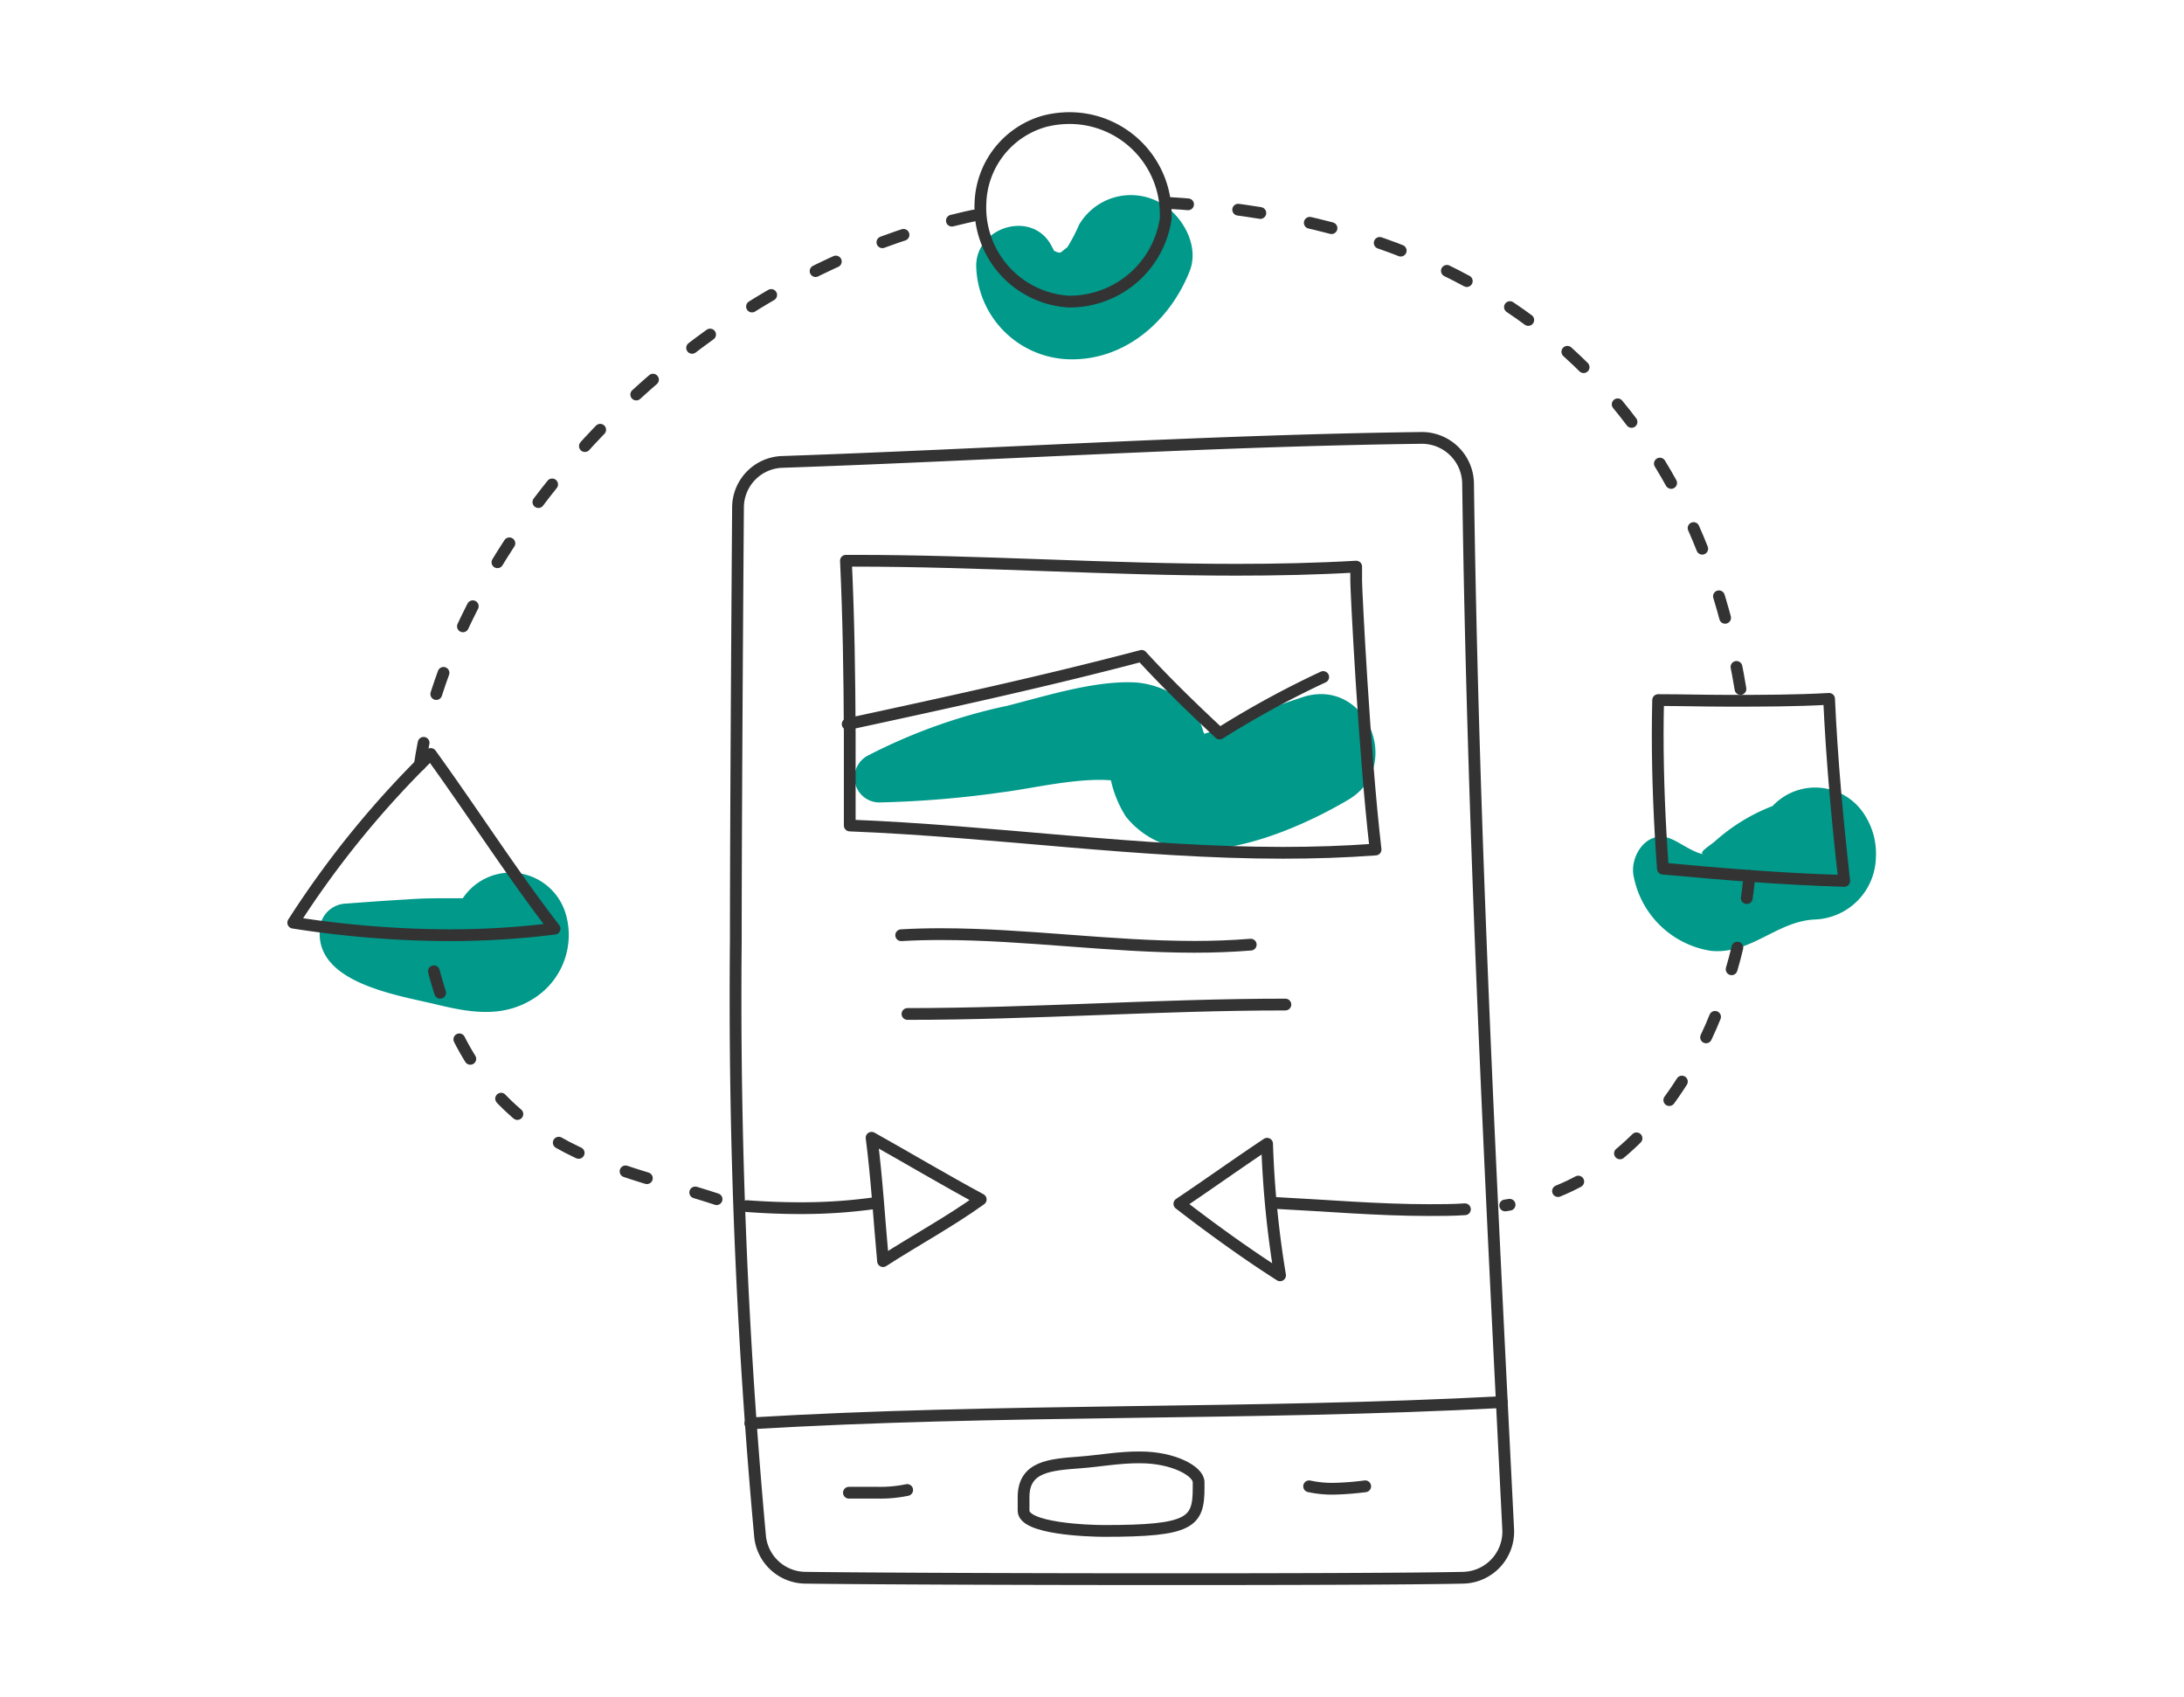
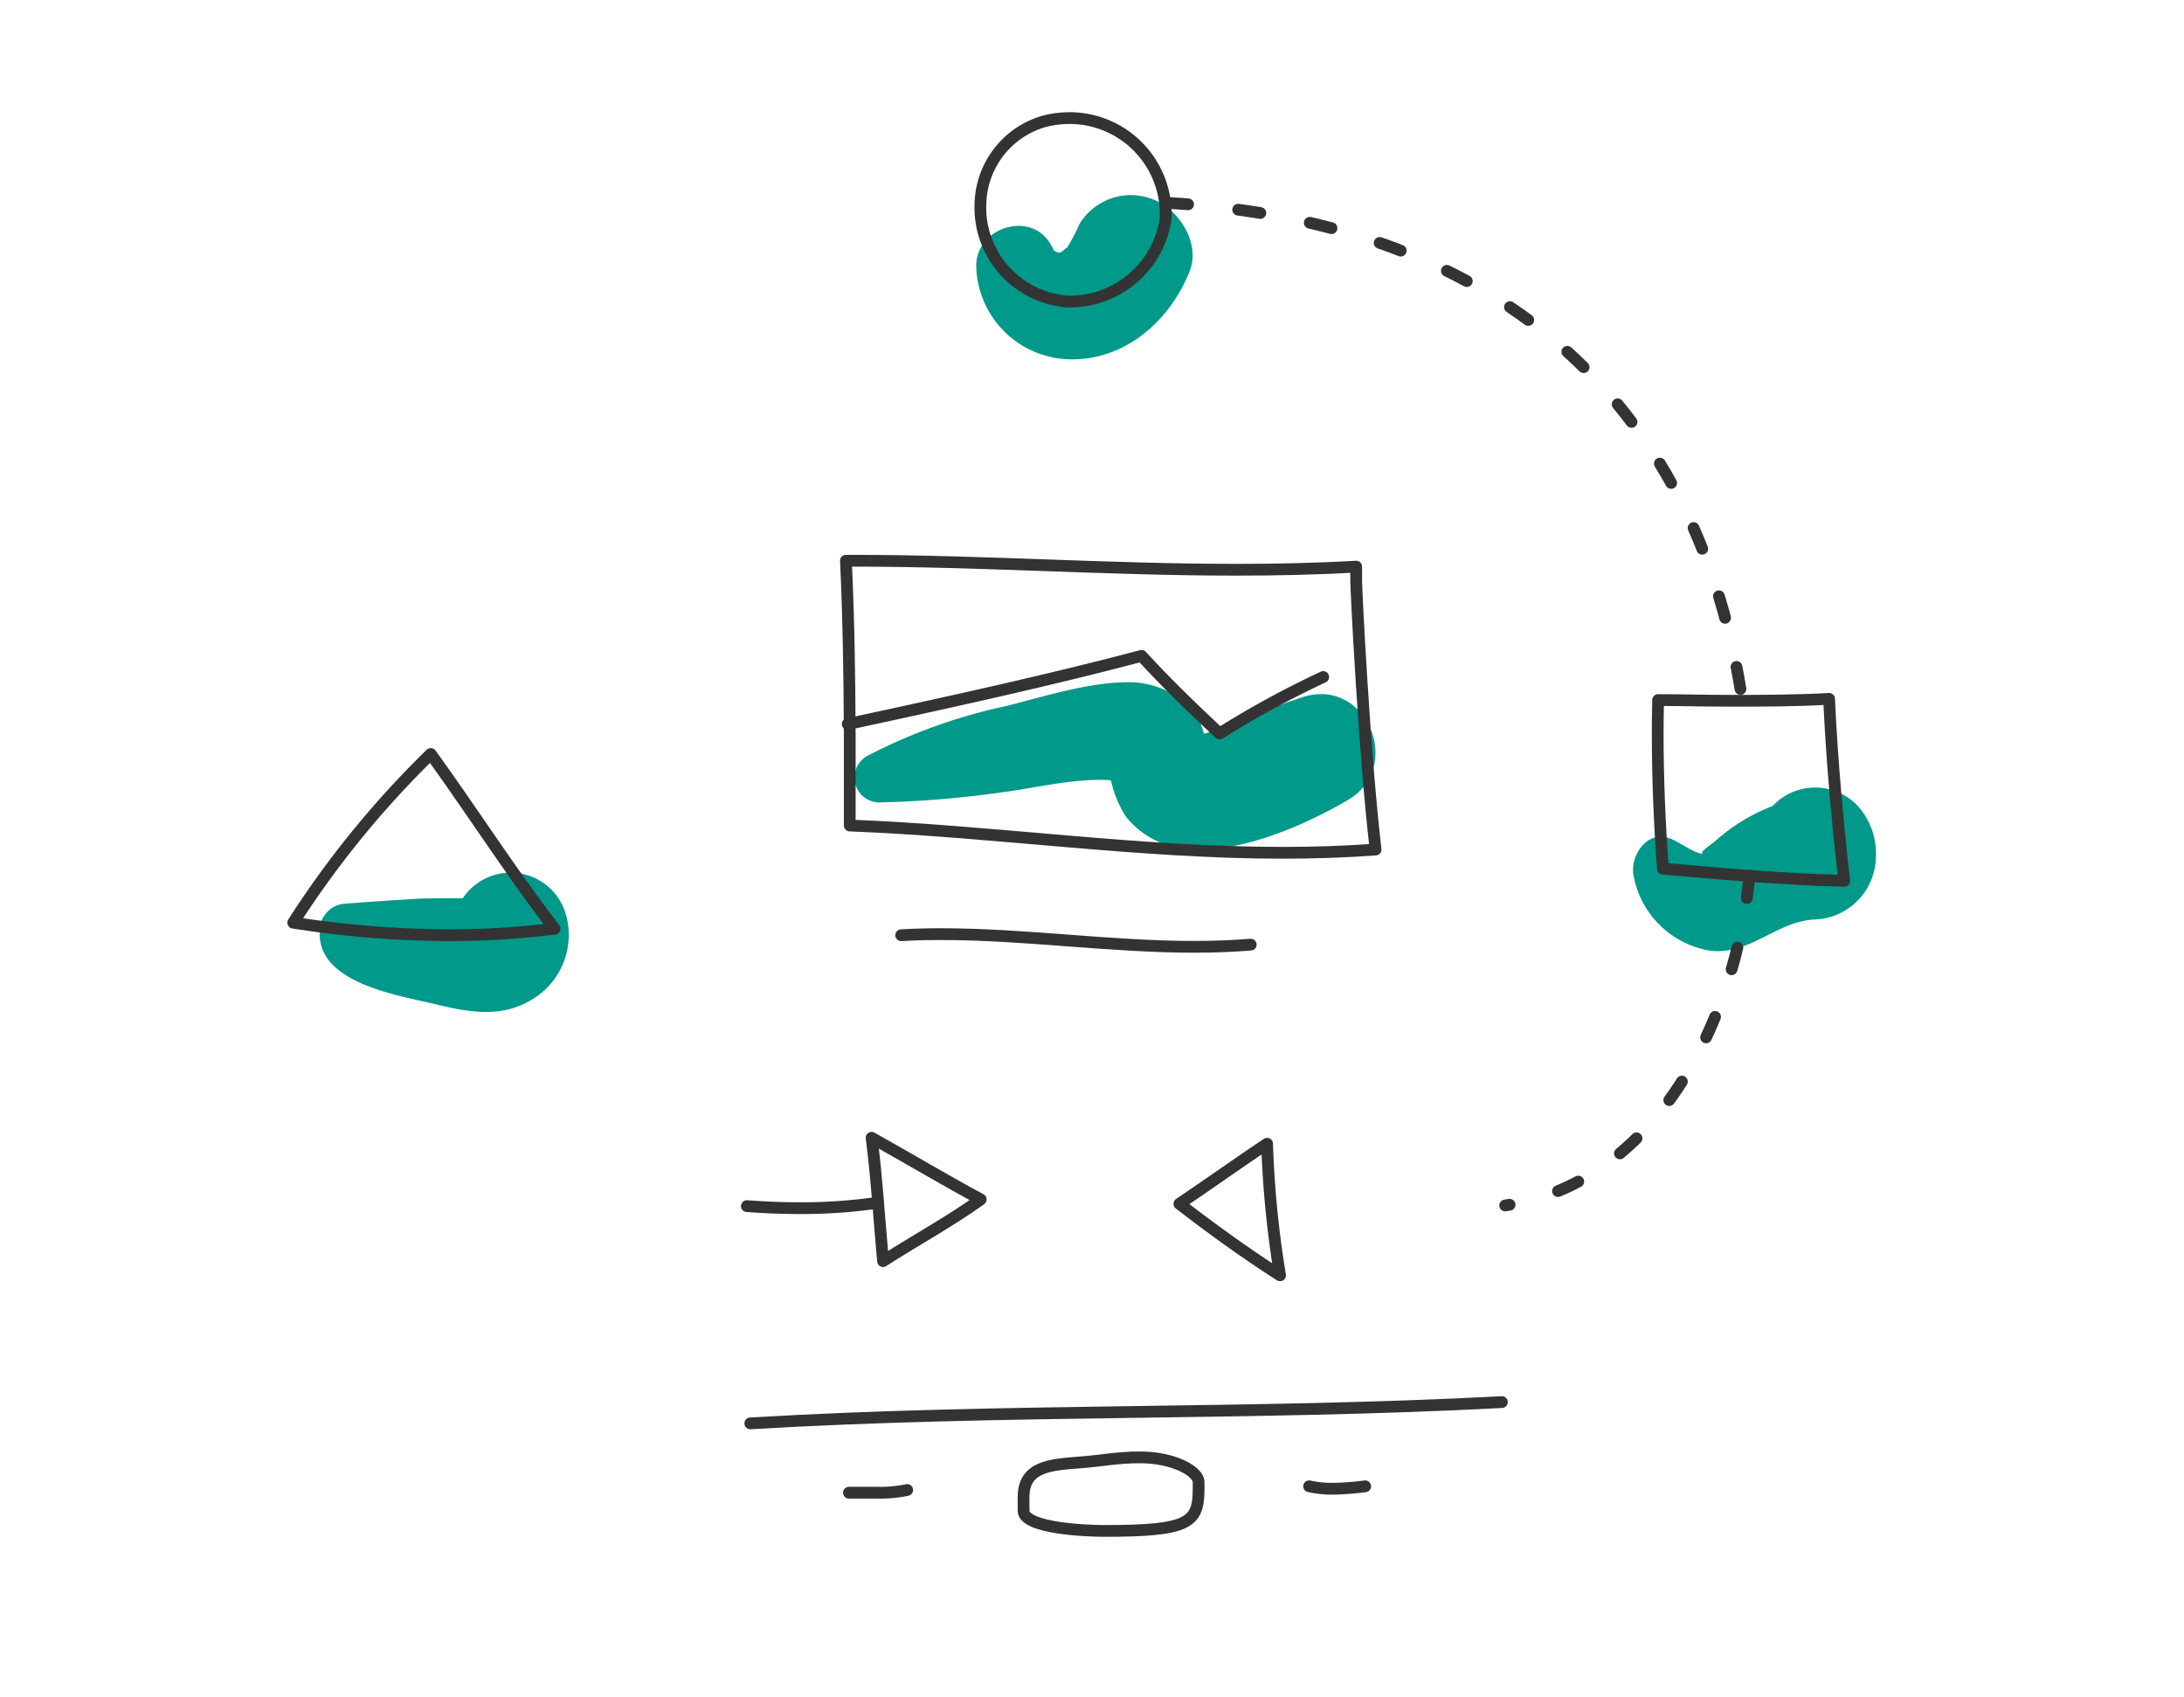
<svg xmlns="http://www.w3.org/2000/svg" width="390" height="303" viewBox="0 0 390 303">
  <g id="Gruppe_134" data-name="Gruppe 134" transform="translate(-783 -4002)">
    <rect id="Rechteck_66" data-name="Rechteck 66" width="390" height="303" transform="translate(783 4002)" fill="none" />
    <rect id="Rechteck_67" data-name="Rechteck 67" width="390" height="303" transform="translate(783 4002)" fill="none" />
    <g id="icons" transform="translate(834.312 4022.037)">
      <path id="Pfad_85" data-name="Pfad 85" d="M122.634,44.907a146.963,146.963,0,0,0-13.79,5.214c-1.389.536-2.777,1.023-4.191,1.462l-.195-.39c-1.291-5.384-7.5-8.649-12.6-8.8-7.163-.219-15.471,2.436-22.414,4.191a98.672,98.672,0,0,0-25.021,8.966A4.434,4.434,0,0,0,46.6,63.837a183.8,183.8,0,0,0,22.219-1.852c5.043-.633,13.108-2.583,19.15-2.1a20.221,20.221,0,0,0,2.656,6.456,15.519,15.519,0,0,0,10.769,5.8c9.258,1,21.245-4.215,28.992-8.8C140.175,57.576,133.792,41.764,122.634,44.907Z" transform="translate(59.096 59.378)" fill="#00998a" />
      <path id="Pfad_86" data-name="Pfad 86" d="M46.871,63.512A10.257,10.257,0,0,0,28.55,60.905H26.528c-2.68,0-5.311,0-7.991.219-3.581.195-7.187.463-10.769.731a4.873,4.873,0,0,0-4.556,3.411C.922,75.913,16.782,78.155,23.9,79.884c5.75,1.389,11.621,2.436,17.054-.926a13.4,13.4,0,0,0,5.92-15.446Z" transform="translate(2.784 79.413)" fill="#00998a" />
      <path id="Pfad_87" data-name="Pfad 87" d="M82.977,7.57a10.72,10.72,0,0,0-13.5,4.41A28.822,28.822,0,0,1,67.312,16.1c.171-.244-.609.439-.975.731s-.731,0-.926,0c-.755-.512,0,.463-.853-1.072-3.387-6.505-13.473-3.435-13.449,3.581A17.054,17.054,0,0,0,67.726,36c9.989.244,17.98-6.87,21.489-15.714C91.188,15.366,87.387,9.373,82.977,7.57Z" transform="translate(71.903 8.105)" fill="#00998a" />
      <path id="Pfad_88" data-name="Pfad 88" d="M140.739,55.195a10.428,10.428,0,0,0-16.567-1.8A33.452,33.452,0,0,0,113.988,59.6c-1.048.926-3.679,2.436-1.706,2.436-1.876,0-4.556-2.1-6.31-2.8-4.215-1.73-7.309,3.07-6.627,6.6a16.64,16.64,0,0,0,13.887,13.424c7.065.633,11.646-5.238,18.37-5.6A11.329,11.329,0,0,0,142.615,62.65a12.742,12.742,0,0,0-1.876-7.455Z" transform="translate(141.051 70.457)" fill="#00998a" />
-       <path id="Pfad_89" data-name="Pfad 89" d="M37.857,220.654a8.211,8.211,0,0,0,8.089,7.309c21.927.292,100.377.39,117.456,0a8.235,8.235,0,0,0,8.04-8.649c-3.118-62.346-6.31-124.254-7.163-186.7a8.259,8.259,0,0,0-8.308-8.137c-38.056.487-76.111,2.972-114.191,4.288A8.162,8.162,0,0,0,33.91,36.93s-.39,51.48-.39,77.183a1054.955,1054.955,0,0,0,4.337,106.541Z" transform="translate(46.565 33.661)" fill="none" stroke="#333" stroke-linejoin="round" stroke-width="2.1" />
      <path id="Pfad_90" data-name="Pfad 90" d="M41.56,33.48h1.486c22.707,0,45.438,1.608,68.218,1.608,7.138,0,14.277-.146,21.415-.56V37.11c0,1.608,1.413,30.284,3.46,47.923-5.53.414-11.061.585-16.567.585-25.8,0-51.382-3.849-77.33-4.873V64.4C42.193,54.091,42.047,43.786,41.56,33.48Z" transform="translate(58.186 46.588)" fill="none" stroke="#333" stroke-linejoin="round" stroke-width="2.1" />
      <path id="Pfad_91" data-name="Pfad 91" d="M41.69,52.632c17.59-3.8,35.205-7.626,52.479-12.182,4.458,4.873,9.185,9.429,13.936,13.863A167.65,167.65,0,0,1,126.6,44.226" transform="translate(58.373 56.599)" fill="none" stroke="#333" stroke-linecap="round" stroke-linejoin="round" stroke-width="2.1" />
      <path id="Pfad_92" data-name="Pfad 92" d="M45.61,61.035c2.436-.146,4.727-.195,7.09-.195,15.081,0,30.186,2.266,45.292,2.266,3.338,0,6.7-.122,10.038-.39" transform="translate(64.004 85.886)" fill="none" stroke="#333" stroke-linecap="round" stroke-linejoin="round" stroke-width="2.1" />
-       <path id="Pfad_93" data-name="Pfad 93" d="M46.07,67.681c22.512,0,45-1.681,67.487-1.681" transform="translate(64.664 93.298)" fill="none" stroke="#333" stroke-linecap="round" stroke-linejoin="round" stroke-width="2.1" />
      <path id="Pfad_94" data-name="Pfad 94" d="M43.44,75.76c6.529,3.655,12.937,7.48,19.491,11.012C57.3,90.817,51.212,94.081,45.487,97.785,44.8,90.451,44.39,83.045,43.44,75.76Z" transform="translate(60.887 107.317)" fill="none" stroke="#333" stroke-linejoin="round" stroke-width="2.1" />
      <path id="Pfad_95" data-name="Pfad 95" d="M81.666,76.2A178.266,178.266,0,0,0,83.98,99.686C78.182,96.007,71.6,91.257,66,86.92,71.263,83.387,76.428,79.684,81.666,76.2Z" transform="translate(93.291 107.949)" fill="none" stroke="#333" stroke-linejoin="round" stroke-width="2.1" />
      <path id="Pfad_96" data-name="Pfad 96" d="M34.3,81.1c3.265.244,6.432.365,9.575.365a94.191,94.191,0,0,0,13.473-.926" transform="translate(47.758 114.182)" fill="none" stroke="#333" stroke-linecap="round" stroke-linejoin="round" stroke-width="2.1" />
-       <path id="Pfad_97" data-name="Pfad 97" d="M73.08,80.54c9.112.463,18.2,1.267,27.311,1.267,2.144,0,4.288,0,6.432-.146" transform="translate(103.46 114.182)" fill="none" stroke="#333" stroke-linecap="round" stroke-linejoin="round" stroke-width="2.1" />
      <path id="Pfad_98" data-name="Pfad 98" d="M1.05,77.753a183.434,183.434,0,0,0,27.872,2.241,151.339,151.339,0,0,0,18.794-1.171C39.958,68.763,33.088,57.97,25.608,47.64A170.765,170.765,0,0,0,1.05,77.753Z" transform="translate(0 66.927)" fill="none" stroke="#333" stroke-linejoin="round" stroke-width="2.1" />
      <path id="Pfad_99" data-name="Pfad 99" d="M62.759,1.642A15.69,15.69,0,0,0,51.43,16.26,16.811,16.811,0,0,0,67.145,33.8,17.322,17.322,0,0,0,84.516,18.964a3.947,3.947,0,0,0,0-.536,17.176,17.176,0,0,0-18.3-17.347,17.736,17.736,0,0,0-3.46.56Z" transform="translate(72.338 0)" fill="none" stroke="#333" stroke-linejoin="round" stroke-width="2.1" />
      <path id="Pfad_100" data-name="Pfad 100" d="M101.133,43.819c4.142,0,8.308.122,12.5.122,6.018,0,12.036,0,18.029-.341.487,10.817,1.486,21.732,2.7,32.5-10.793-.317-21.586-1.194-32.379-2.193-.585-7.967-.926-15.982-.926-24.047C101.06,47.839,101.084,45.817,101.133,43.819Z" transform="translate(143.649 61.124)" fill="none" stroke="#333" stroke-linejoin="round" stroke-width="2.1" />
-       <path id="Pfad_101" data-name="Pfad 101" d="M62.674,108.039C43.768,101.753,17.7,99.585,10.78,60.92" transform="translate(13.976 86.001)" fill="none" stroke="#333" stroke-linecap="round" stroke-linejoin="round" stroke-width="2.1" stroke-dasharray="4 9" />
-       <path id="Pfad_102" data-name="Pfad 102" d="M10.33,106.411c5.433-38.3,45.876-87.245,100.134-98.331" transform="translate(13.329 10.105)" fill="none" stroke="#333" stroke-linecap="round" stroke-linejoin="round" stroke-width="2.1" stroke-dasharray="4 9" />
      <path id="Pfad_103" data-name="Pfad 103" d="M65,7.25c61.81,3.46,95.432,38.129,102.96,88.9" transform="translate(91.854 8.913)" fill="none" stroke="#333" stroke-linecap="round" stroke-linejoin="round" stroke-width="2.1" stroke-dasharray="4 9" />
      <path id="Pfad_104" data-name="Pfad 104" d="M133.491,56.57c-2.436,26.191-17.054,55.037-43.611,58.838" transform="translate(127.59 79.753)" fill="none" stroke="#333" stroke-linecap="round" stroke-linejoin="round" stroke-width="2.1" stroke-dasharray="4 9" />
      <path id="Pfad_105" data-name="Pfad 105" d="M34.55,98.931c44.731-2.68,89.463-1.437,134.218-3.8" transform="translate(48.118 135.139)" fill="none" stroke="#333" stroke-linecap="round" stroke-linejoin="round" stroke-width="2.1" />
      <path id="Pfad_106" data-name="Pfad 106" d="M64.666,100.083c-5.311.414-10.086.682-10.086,6.188v2.436c0,3.192,11.451,3.606,14.448,3.606,15.373,0,16.811-1.511,16.811-7.674v-1.023c0-2-4.556-4.434-10.4-4.434C71.8,99.133,68.029,99.839,64.666,100.083Z" transform="translate(76.888 140.954)" fill="none" stroke="#333" stroke-linejoin="round" stroke-width="2.1" />
      <path id="Pfad_107" data-name="Pfad 107" d="M41.78,102.057h5.189a23.488,23.488,0,0,0,5.214-.487" transform="translate(58.502 144.389)" fill="none" stroke="#333" stroke-linecap="round" stroke-linejoin="round" stroke-width="2.1" />
      <path id="Pfad_108" data-name="Pfad 108" d="M75.51,101.3a19.735,19.735,0,0,0,4.239.439,52.943,52.943,0,0,0,5.774-.439" transform="translate(106.95 144.001)" fill="none" stroke="#333" stroke-linecap="round" stroke-linejoin="round" stroke-width="2.1" />
    </g>
  </g>
</svg>